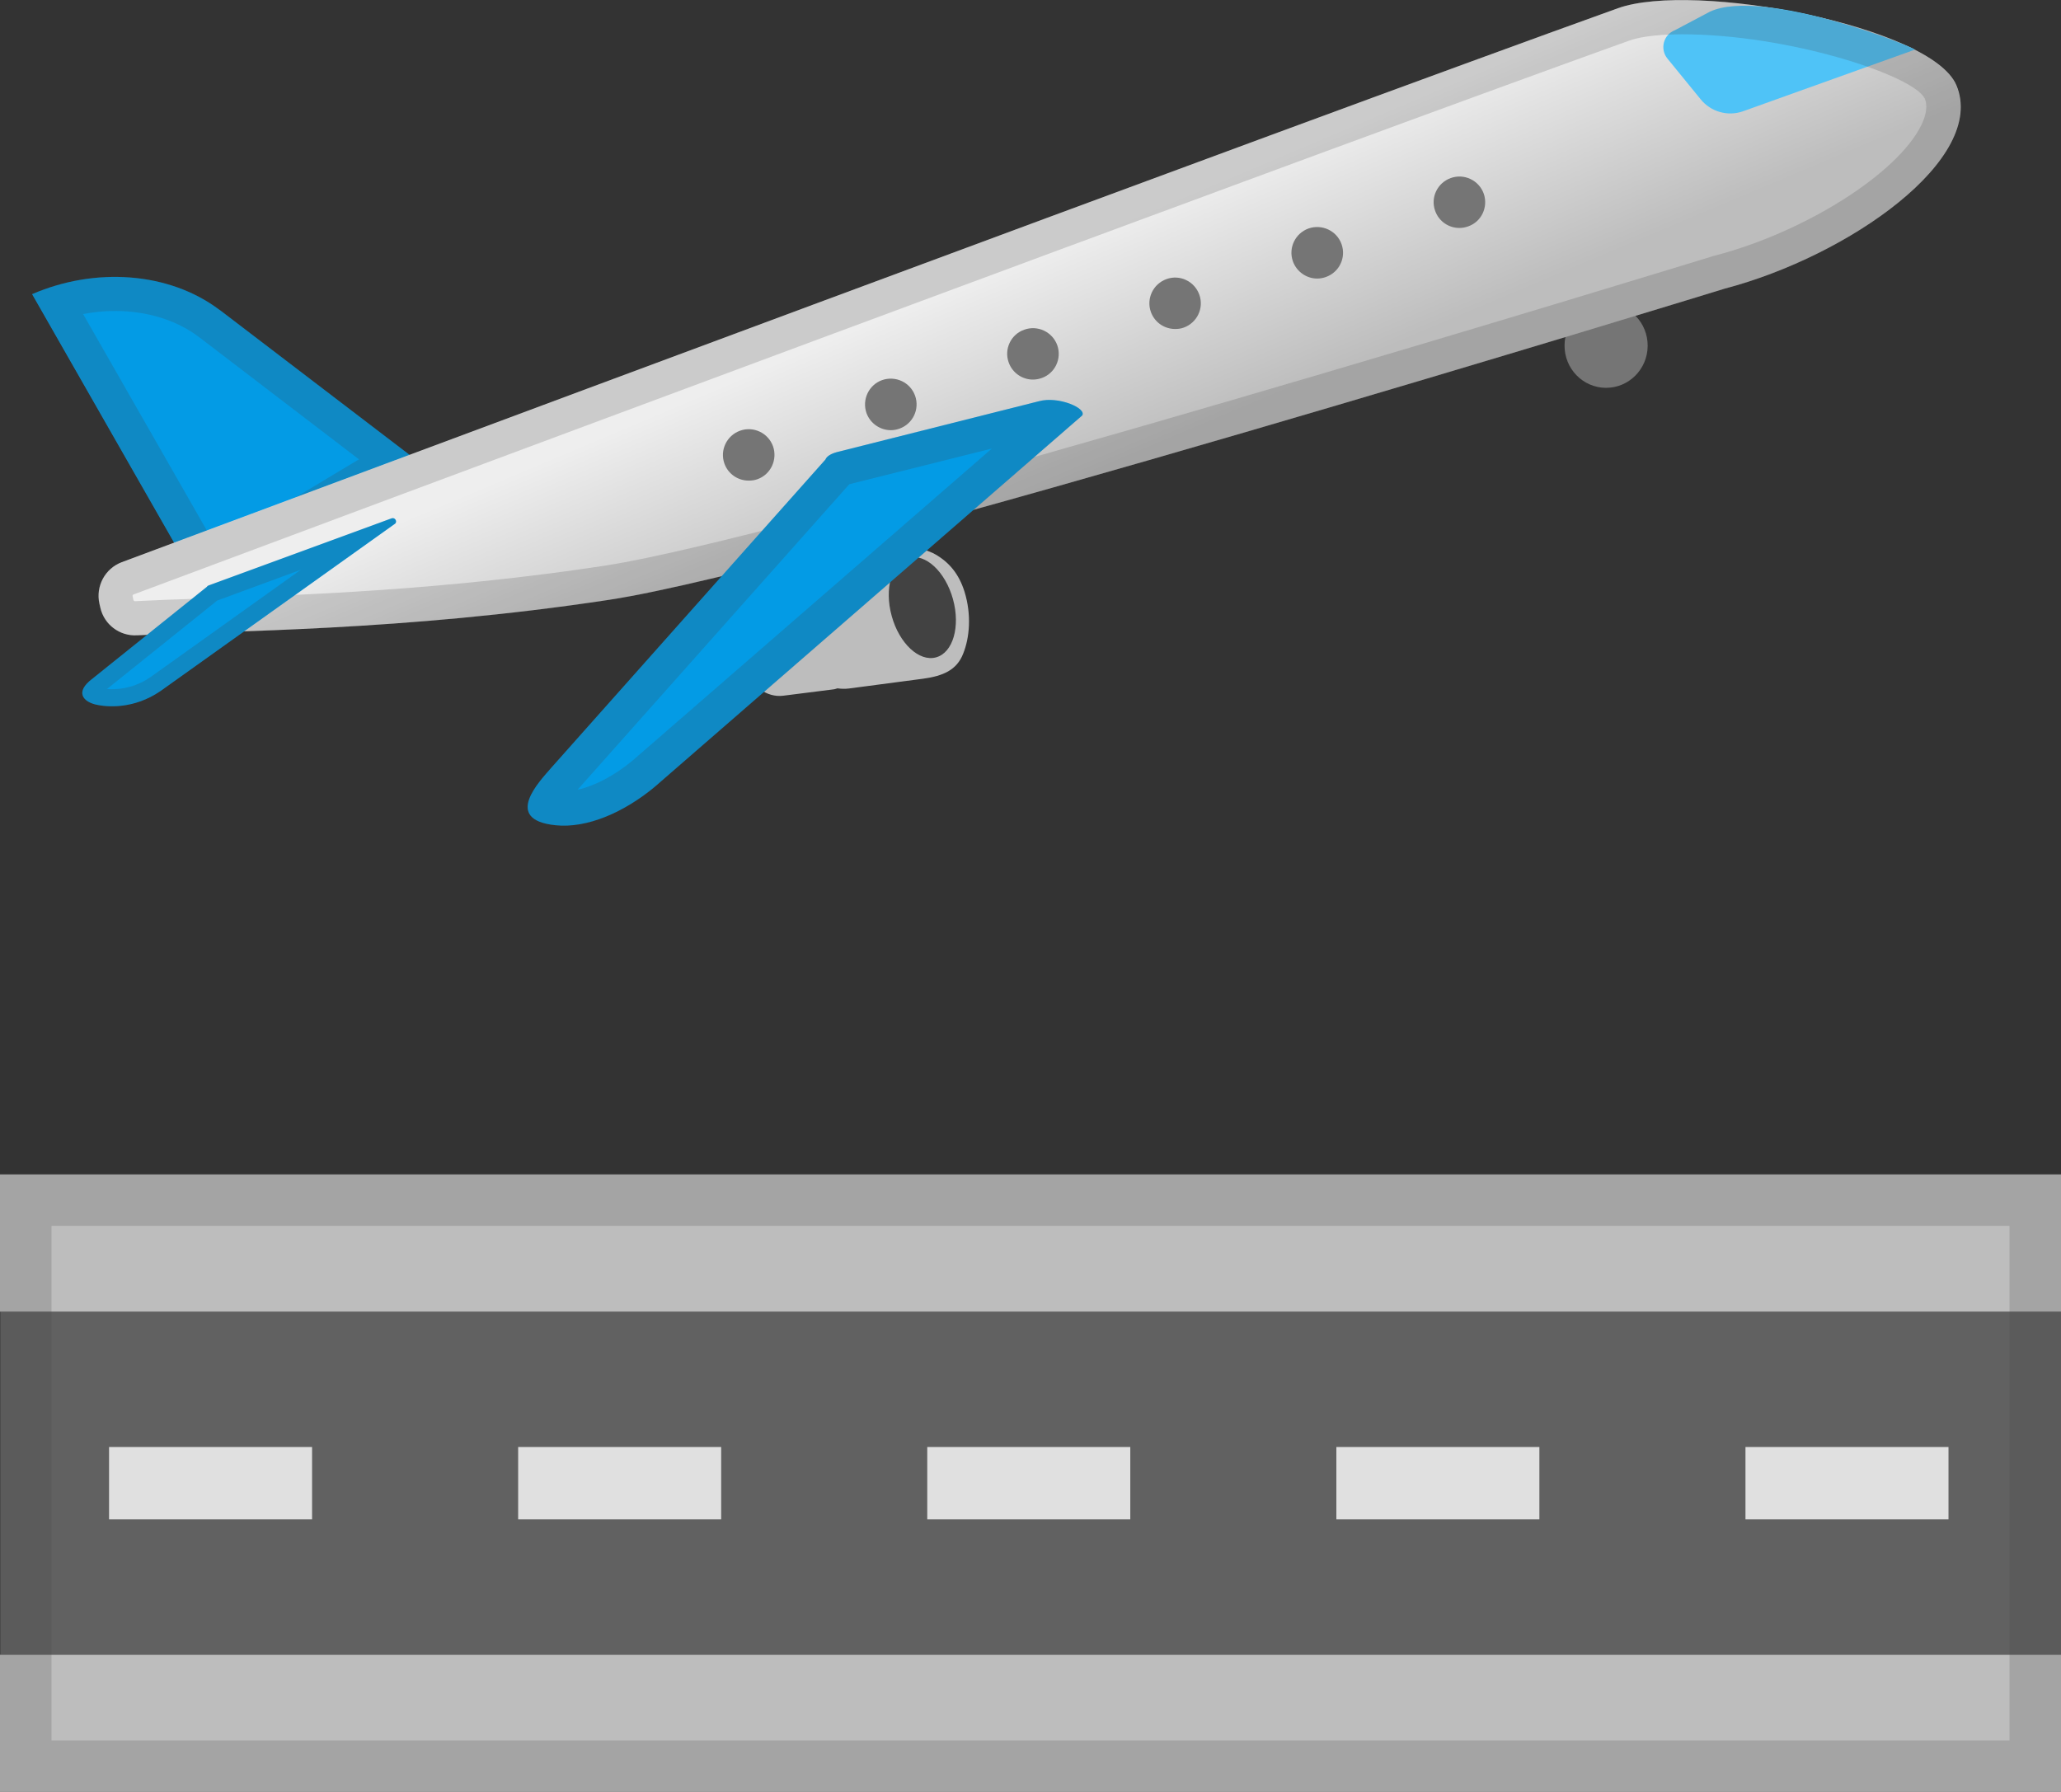
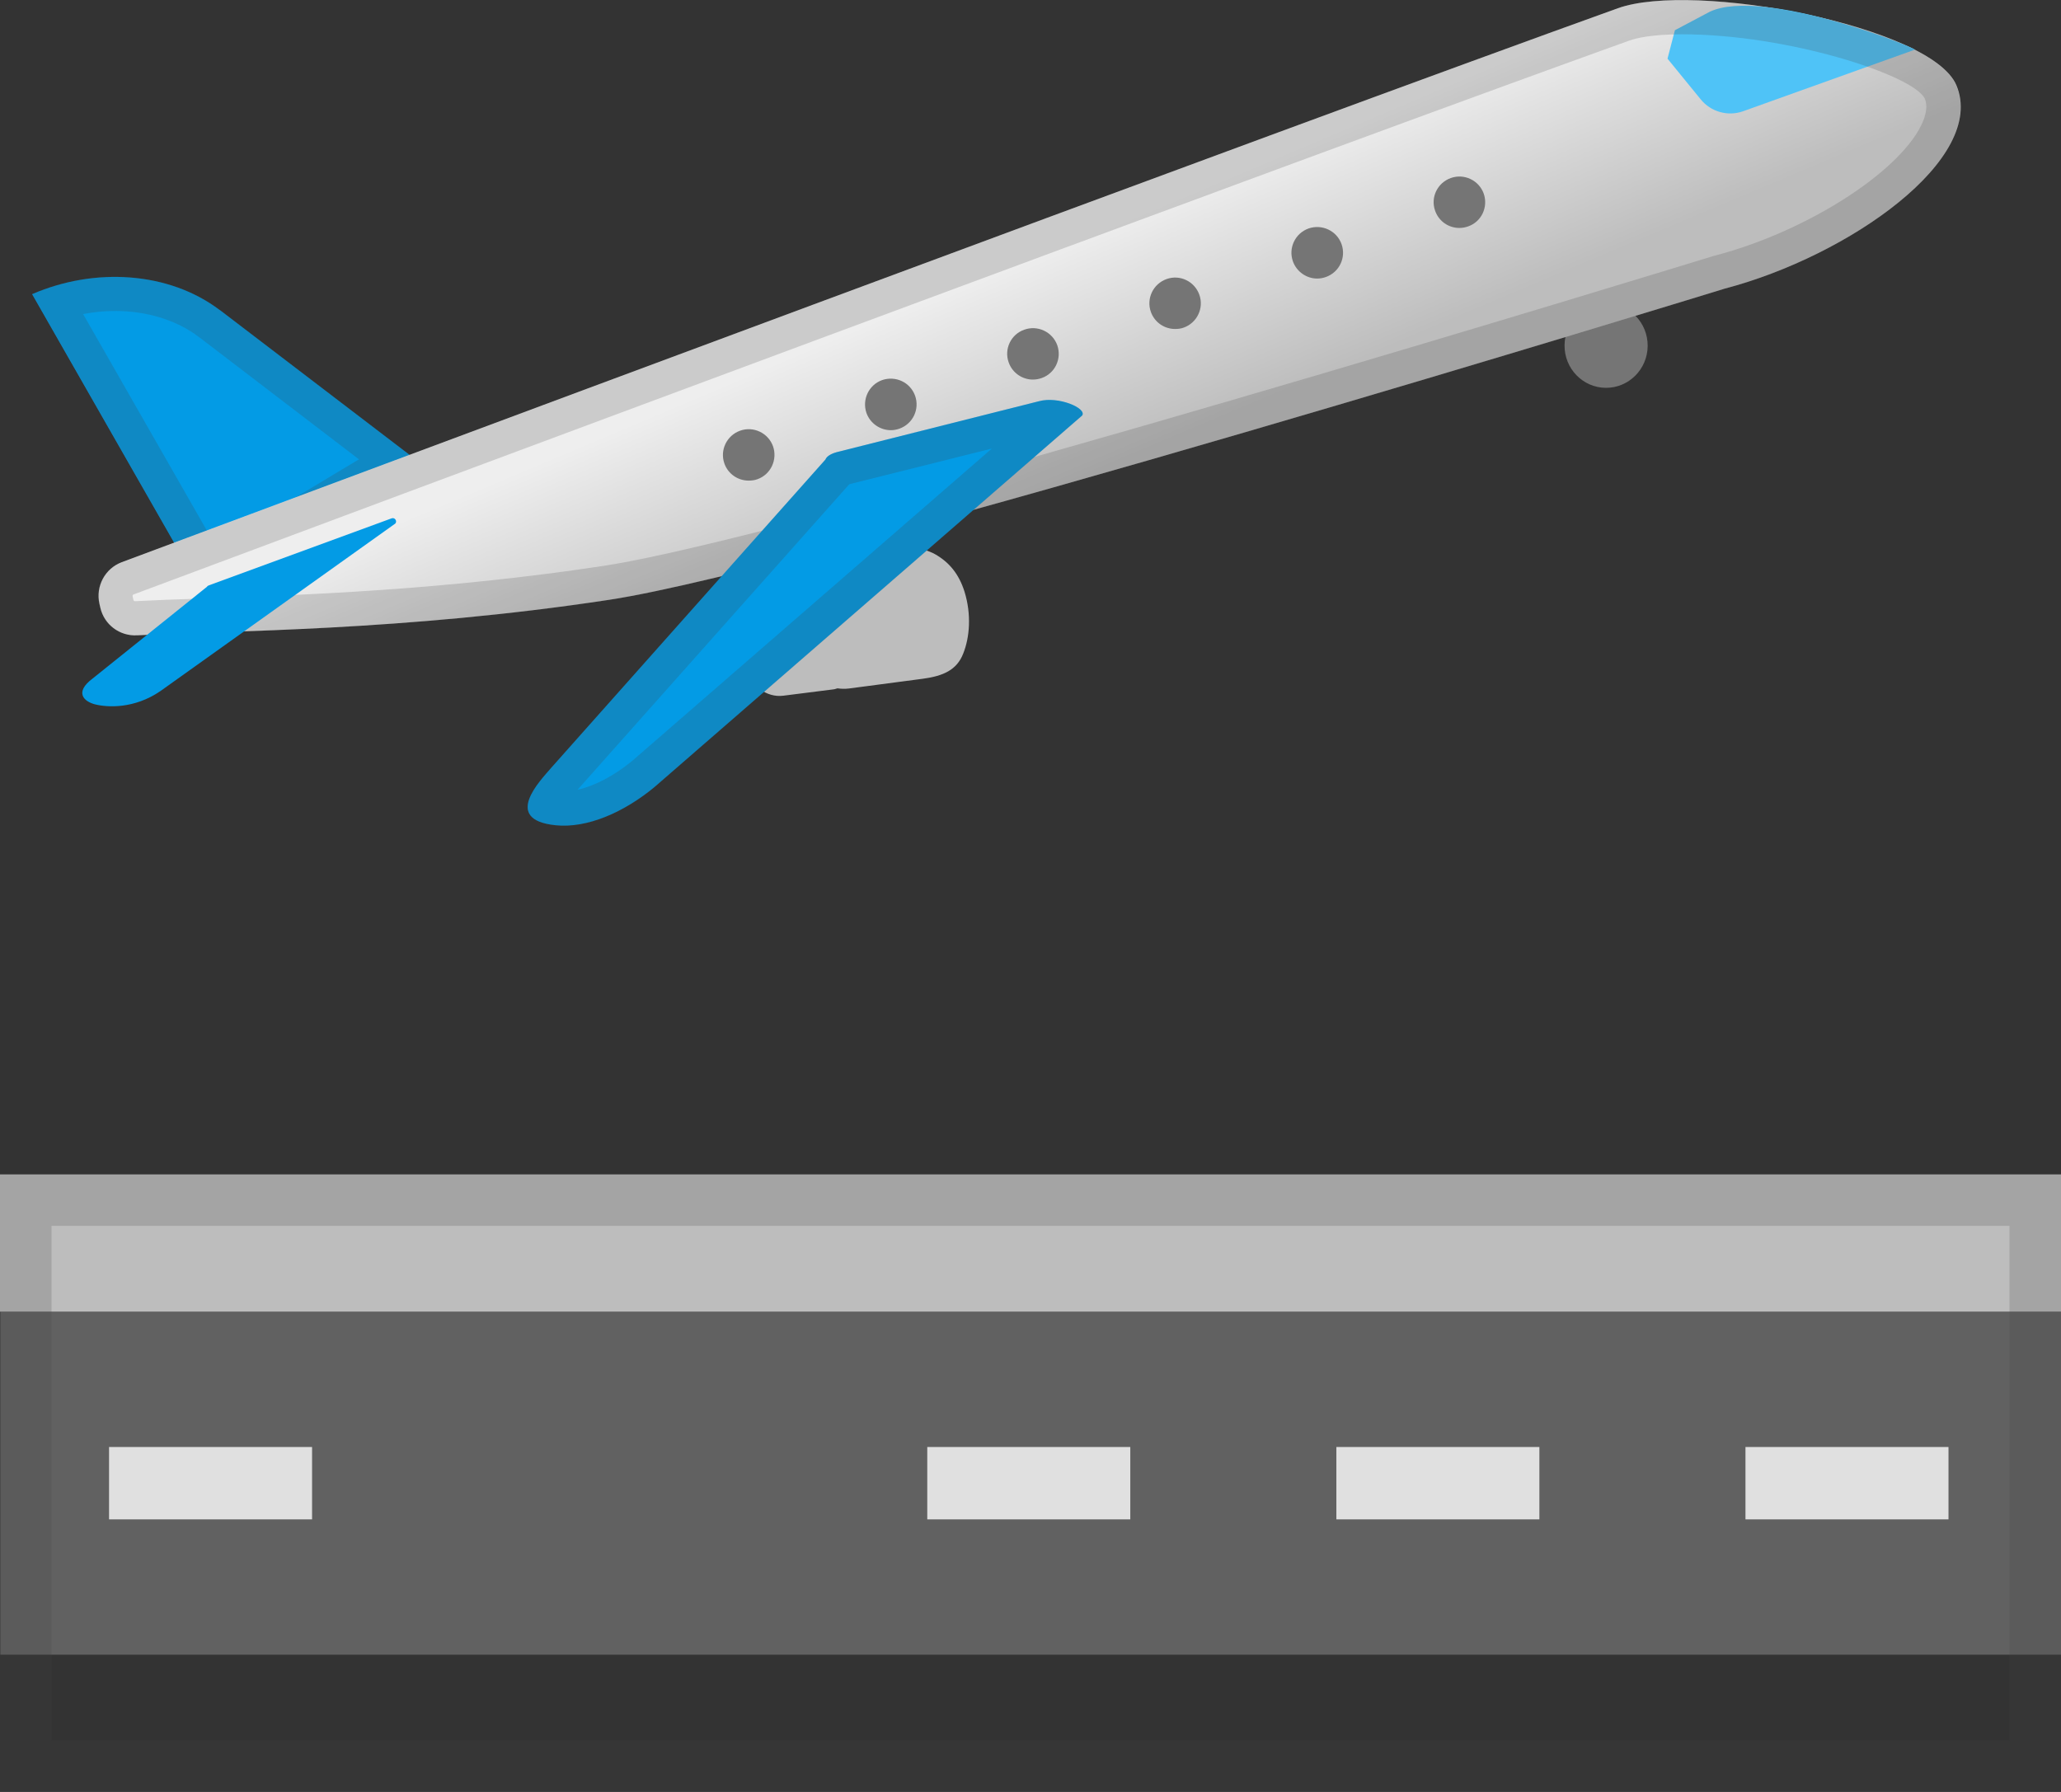
<svg xmlns="http://www.w3.org/2000/svg" width="115" height="100" viewBox="0 0 115 100" fill="none">
  <rect x="0" y="0" width="115" height="100" fill="#333333" stroke="none" />
  <path d="M0.02 73.198H115V92.342H0.02V73.198Z" fill="#616161" />
  <path d="M6.085 80.751H17.413V84.79H6.085V80.751Z" fill="#E0E0E0" />
-   <path d="M28.912 80.751H40.24V84.79H28.912V80.751Z" fill="#E0E0E0" />
  <path d="M51.74 80.751H63.068V84.79H51.74V80.751Z" fill="#E0E0E0" />
  <path d="M74.567 80.751H85.895V84.79H74.567V80.751Z" fill="#E0E0E0" />
  <path d="M97.394 80.751H108.722V84.79H97.394V80.751Z" fill="#E0E0E0" />
  <path d="M53.82 33.024C53.503 32.019 52.957 31.377 52.191 30.937C51.414 30.497 50.226 30.43 49.373 30.86L45.616 32.775C45.31 32.928 45.07 33.129 44.878 33.368L42.387 34.708C41.543 35.158 41.218 36.269 41.534 37.255C41.85 38.24 42.77 38.949 43.709 38.824L46.508 38.47C46.594 38.461 46.651 38.432 46.728 38.413C46.929 38.441 47.14 38.451 47.37 38.422L51.501 37.877C52.631 37.724 53.388 37.389 53.743 36.479C54.107 35.58 54.212 34.297 53.82 33.024Z" fill="#BDBDBD" />
-   <path d="M52.232 36.684C53.176 36.424 53.597 34.97 53.174 33.436C52.75 31.902 51.641 30.869 50.697 31.13C49.754 31.39 49.332 32.844 49.756 34.378C50.179 35.912 51.288 36.945 52.232 36.684Z" fill="#424242" />
  <path d="M91.937 19.309C91.948 18.008 90.919 16.945 89.638 16.934C88.357 16.923 87.31 17.968 87.299 19.269C87.287 20.569 88.317 21.632 89.597 21.643C90.878 21.654 91.926 20.609 91.937 19.309Z" fill="#757575" />
  <path d="M11.318 33.091L23.431 25.826L12.324 17.345C12.295 17.326 12.267 17.297 12.228 17.278C9.42 15.172 5.309 14.894 1.792 16.416L11.318 33.091Z" fill="#039BE5" />
  <path opacity="0.2" d="M6.421 17.354C8.194 17.354 9.852 17.862 11.088 18.8L11.165 18.857L20.029 25.634L12.018 30.439L4.638 17.527C5.233 17.412 5.827 17.354 6.421 17.354ZM6.421 15.44C4.868 15.44 3.287 15.765 1.802 16.407L11.328 33.091L23.441 25.826L12.334 17.345C12.305 17.326 12.276 17.297 12.238 17.278C10.609 16.053 8.548 15.44 6.421 15.44Z" fill="#424242" />
  <path d="M90.275 0.46C94.511 -1.062 107.774 1.446 109.164 4.758C110.879 8.854 103.184 14.282 96.226 16.11C96.226 16.11 45.521 31.722 33.983 33.474C22.444 35.226 12.813 35.187 7.638 35.455C6.67 35.503 5.808 34.852 5.597 33.905L5.549 33.694C5.329 32.718 5.856 31.732 6.785 31.378C16.934 27.587 71.712 7.131 90.275 0.46Z" fill="url(#paint0_linear_175_413)" />
-   <path d="M93.044 3.274L94.894 5.542C95.46 6.241 96.408 6.509 97.252 6.212L106.835 2.776C107.017 2.699 98.392 -0.737 95.412 0.651L93.457 1.685C92.814 1.934 92.604 2.738 93.044 3.274Z" fill="#4FC3F7" />
+   <path d="M93.044 3.274L94.894 5.542C95.46 6.241 96.408 6.509 97.252 6.212L106.835 2.776C107.017 2.699 98.392 -0.737 95.412 0.651L93.457 1.685Z" fill="#4FC3F7" />
  <path d="M0 65.54H115V73.198H0V65.54Z" fill="#BDBDBD" />
-   <path d="M0 92.342H115V100H0V92.342Z" fill="#BDBDBD" />
  <path opacity="0.2" d="M93.859 1.914C99.772 1.914 106.72 4.183 107.391 5.485C107.458 5.638 107.64 6.088 107.199 6.997C105.867 9.687 100.73 12.941 95.728 14.253C95.699 14.262 95.68 14.262 95.651 14.272C95.143 14.425 44.955 29.865 33.685 31.578C24.667 32.947 16.665 33.215 11.366 33.397C9.899 33.445 8.625 33.493 7.523 33.55C7.494 33.55 7.465 33.531 7.446 33.483L7.398 33.273C7.389 33.234 7.408 33.196 7.446 33.177C18.141 29.176 72.431 8.902 90.927 2.259C91.281 2.135 92.144 1.914 93.859 1.914ZM93.859 0C92.402 0 91.147 0.144 90.275 0.459C71.712 7.131 16.934 27.587 6.775 31.387C5.836 31.741 5.309 32.727 5.539 33.703L5.587 33.914C5.798 34.823 6.603 35.465 7.523 35.465H7.628C12.803 35.197 22.434 35.235 33.973 33.483C45.511 31.732 96.216 16.119 96.216 16.119C103.184 14.291 110.869 8.864 109.154 4.767C108.062 2.125 99.475 0 93.859 0Z" fill="#424242" />
  <path d="M30.983 46.051C32.766 46.243 34.836 45.315 36.513 43.926L60.385 23.184C60.653 22.782 59.053 22.093 57.979 22.389L46.69 25.232C46.345 25.328 46.125 25.471 46.058 25.644L30.753 42.855C30.159 43.553 28.003 45.736 30.983 46.051Z" fill="#039BE5" />
  <path d="M5.328 39.313C5.99 39.475 7.485 39.571 8.951 38.566L22.061 29.214C22.176 29.07 22.023 28.86 21.85 28.927L11.644 32.67C11.605 32.689 11.567 32.708 11.548 32.746L5.166 37.867C4.131 38.643 4.686 39.16 5.328 39.313Z" fill="#039BE5" />
  <path opacity="0.2" d="M55.344 25.031L35.286 42.452C34.28 43.285 33.187 43.859 32.229 44.07L47.39 27.022L55.344 25.031ZM58.554 22.322C58.353 22.322 58.161 22.341 57.979 22.389L46.69 25.232C46.345 25.328 46.125 25.471 46.058 25.644L30.753 42.854C30.159 43.553 28.003 45.735 30.983 46.061C31.136 46.08 31.299 46.09 31.462 46.09C33.13 46.09 34.979 45.209 36.513 43.936L60.385 23.193C60.605 22.849 59.541 22.322 58.554 22.322Z" fill="#424242" />
-   <path opacity="0.2" d="M16.78 31.799L8.405 37.781C7.59 38.346 6.785 38.461 6.248 38.461C6.152 38.461 6.057 38.461 5.97 38.451L12.123 33.512L16.78 31.799ZM21.907 28.918C21.888 28.918 21.86 28.918 21.84 28.927L11.634 32.67C11.596 32.689 11.557 32.708 11.538 32.746L5.156 37.867C4.121 38.633 4.677 39.16 5.319 39.313C5.539 39.37 5.855 39.418 6.239 39.418C6.986 39.418 7.973 39.236 8.941 38.566L22.051 29.214C22.157 29.09 22.051 28.918 21.907 28.918Z" fill="#424242" />
  <path d="M40.422 25.873C40.154 25.127 40.547 24.304 41.294 24.036C42.042 23.768 42.866 24.16 43.134 24.907C43.393 25.653 43.01 26.477 42.262 26.744C42.099 26.802 41.937 26.821 41.774 26.821C41.179 26.821 40.633 26.457 40.422 25.873ZM48.348 23.05C48.089 22.303 48.472 21.48 49.22 21.212C49.977 20.953 50.791 21.336 51.06 22.083C51.328 22.839 50.935 23.653 50.188 23.921C50.025 23.978 49.862 24.007 49.709 24.007C49.114 24.007 48.559 23.634 48.348 23.05ZM56.283 20.226C56.014 19.479 56.407 18.656 57.155 18.398C57.902 18.13 58.727 18.522 58.995 19.269C59.254 20.015 58.87 20.838 58.123 21.097C57.96 21.154 57.797 21.183 57.634 21.183C57.049 21.183 56.494 20.819 56.283 20.226ZM64.218 17.412C63.949 16.665 64.342 15.842 65.09 15.574C65.837 15.306 66.652 15.698 66.92 16.445C67.189 17.192 66.796 18.015 66.048 18.283C65.895 18.34 65.732 18.359 65.569 18.359C64.975 18.359 64.429 17.996 64.218 17.412ZM72.143 14.588C71.875 13.841 72.268 13.018 73.015 12.75C73.763 12.492 74.587 12.874 74.855 13.621C75.124 14.377 74.731 15.191 73.983 15.459C73.82 15.516 73.657 15.545 73.494 15.545C72.91 15.545 72.354 15.172 72.143 14.588ZM80.078 11.764C79.81 11.018 80.203 10.204 80.95 9.936C81.698 9.668 82.522 10.06 82.79 10.807C83.049 11.554 82.666 12.377 81.918 12.635C81.755 12.693 81.592 12.721 81.429 12.721C80.835 12.721 80.289 12.358 80.078 11.764Z" fill="#757575" />
  <path opacity="0.2" d="M112.125 68.412V97.128H2.875V68.412H112.125ZM115 65.54H0V100H115V65.54Z" fill="#424242" />
  <defs>
    <linearGradient id="paint0_linear_175_413" x1="55.522" y1="14.992" x2="60.424" y2="26.602" gradientUnits="userSpaceOnUse">
      <stop offset="0.006" stop-color="#EEEEEE" />
      <stop offset="1" stop-color="#BDBDBD" />
    </linearGradient>
  </defs>
</svg>